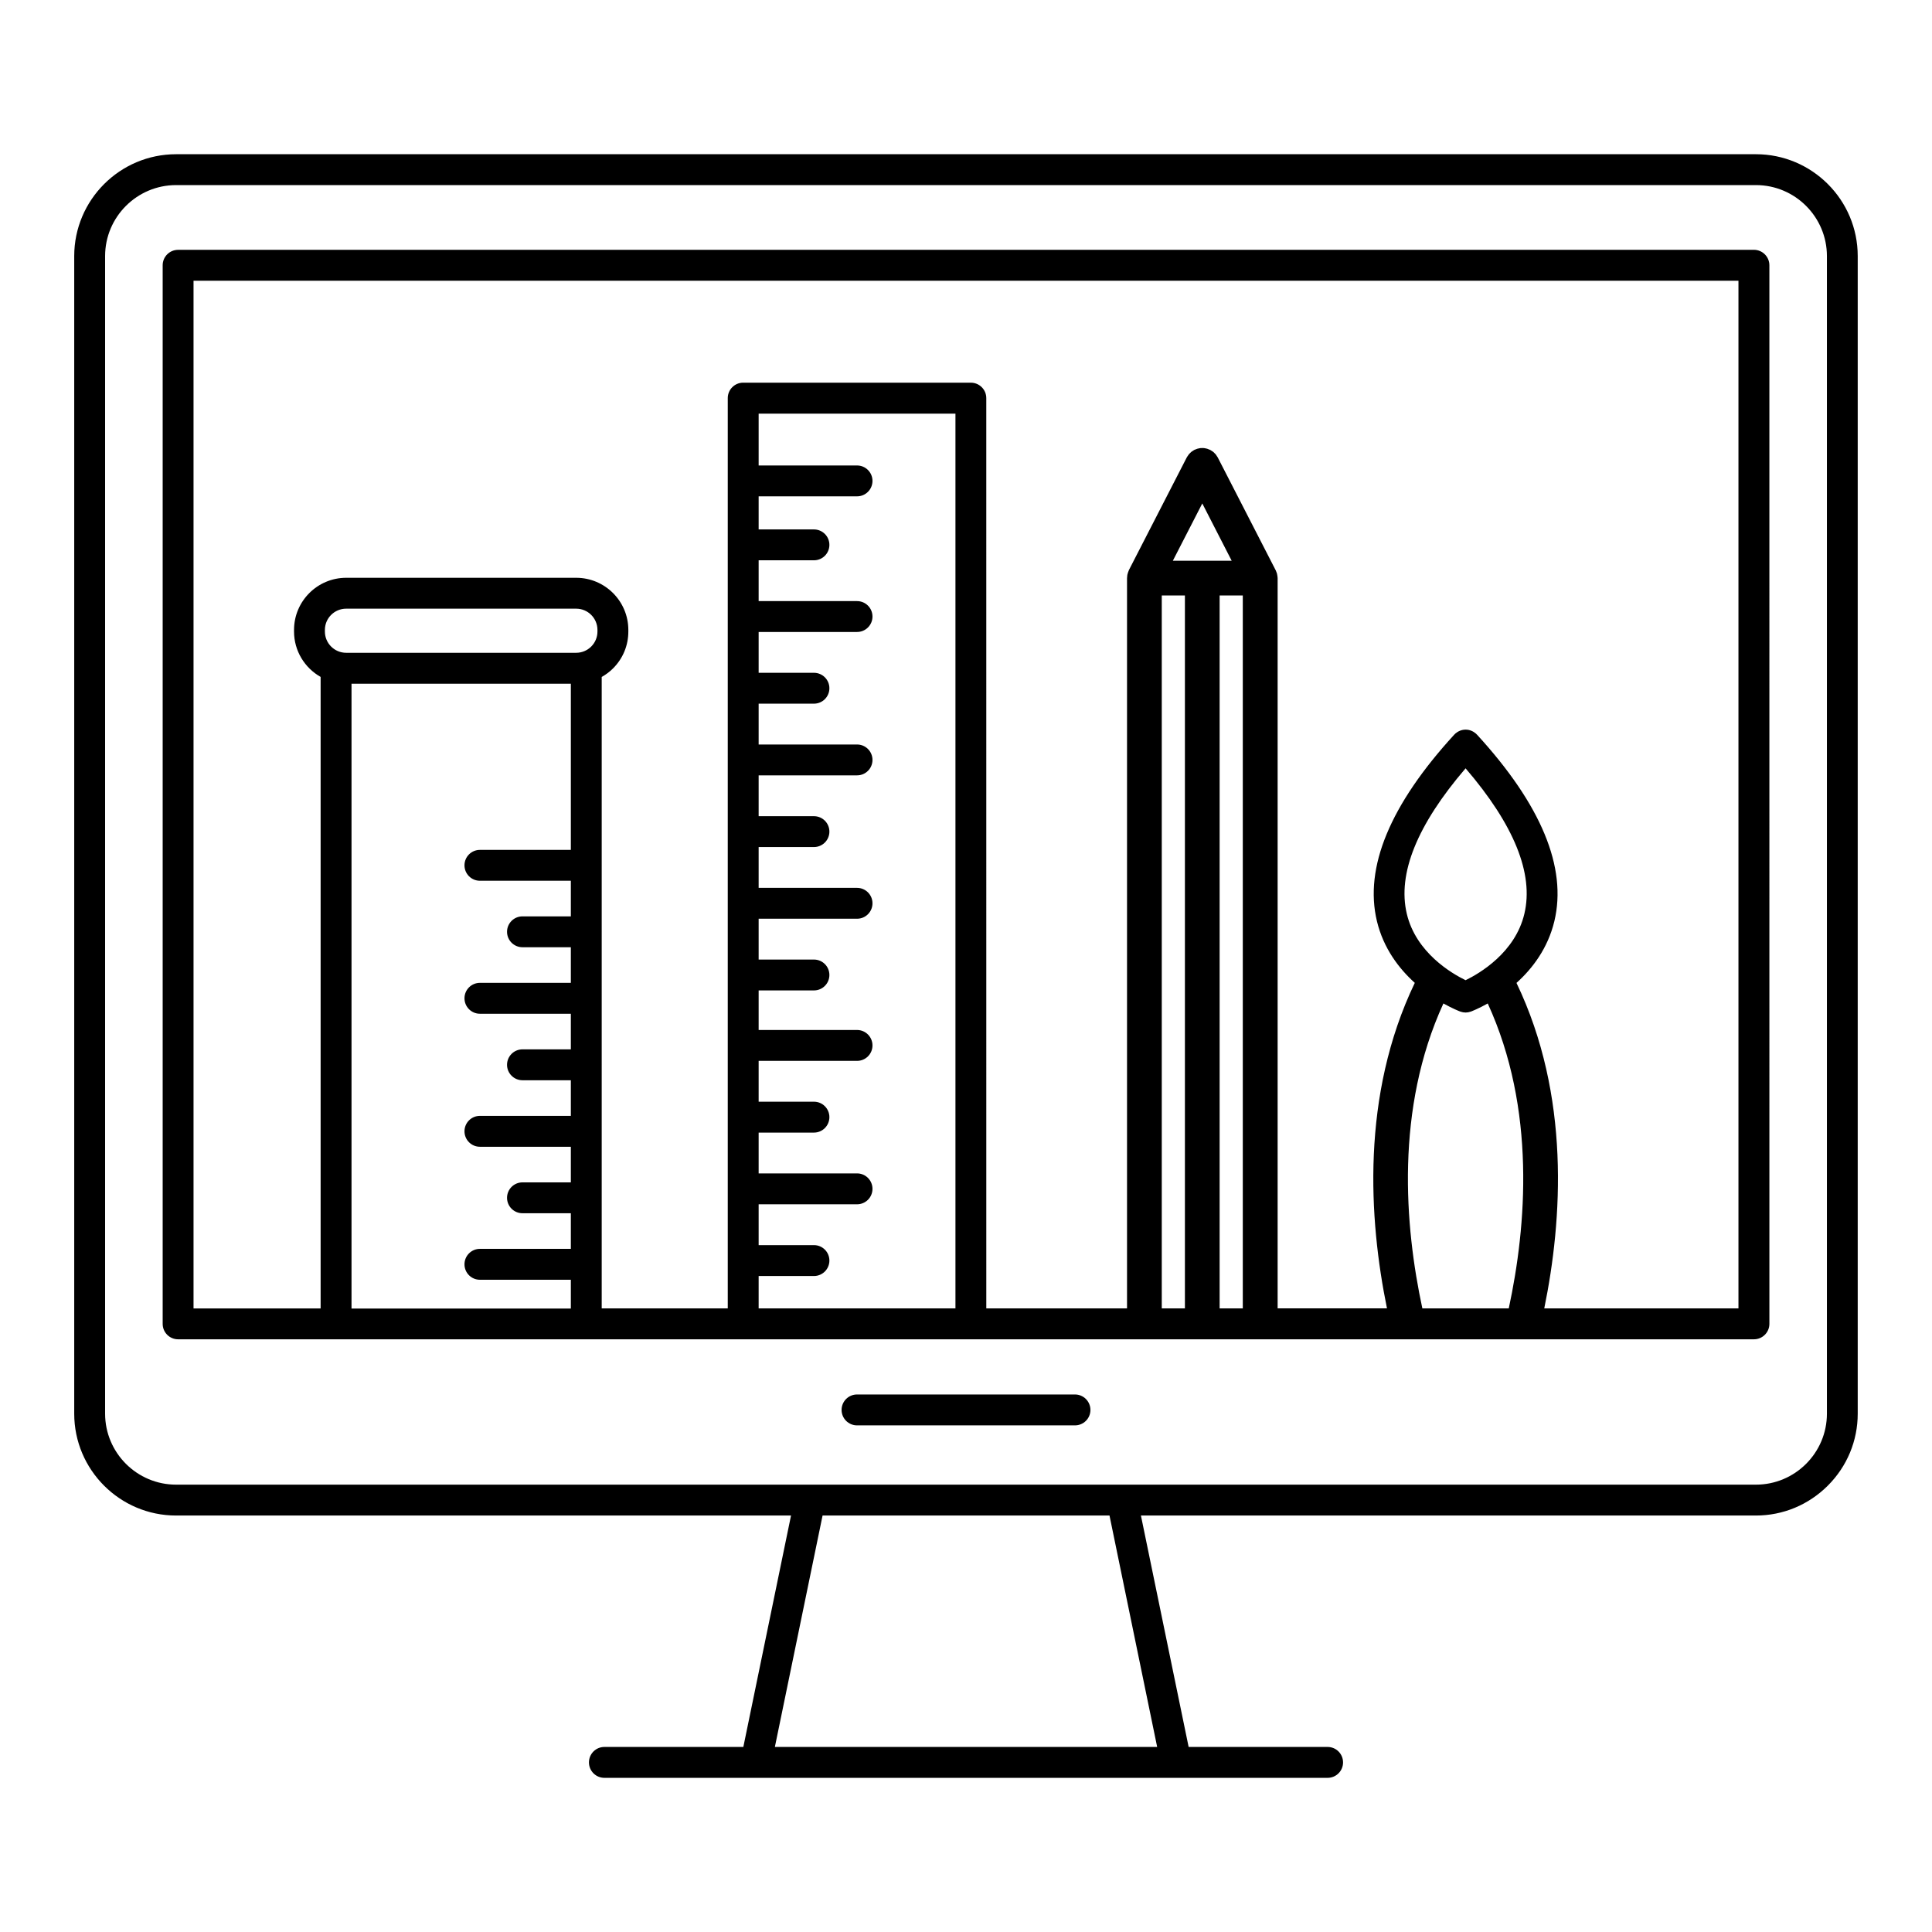
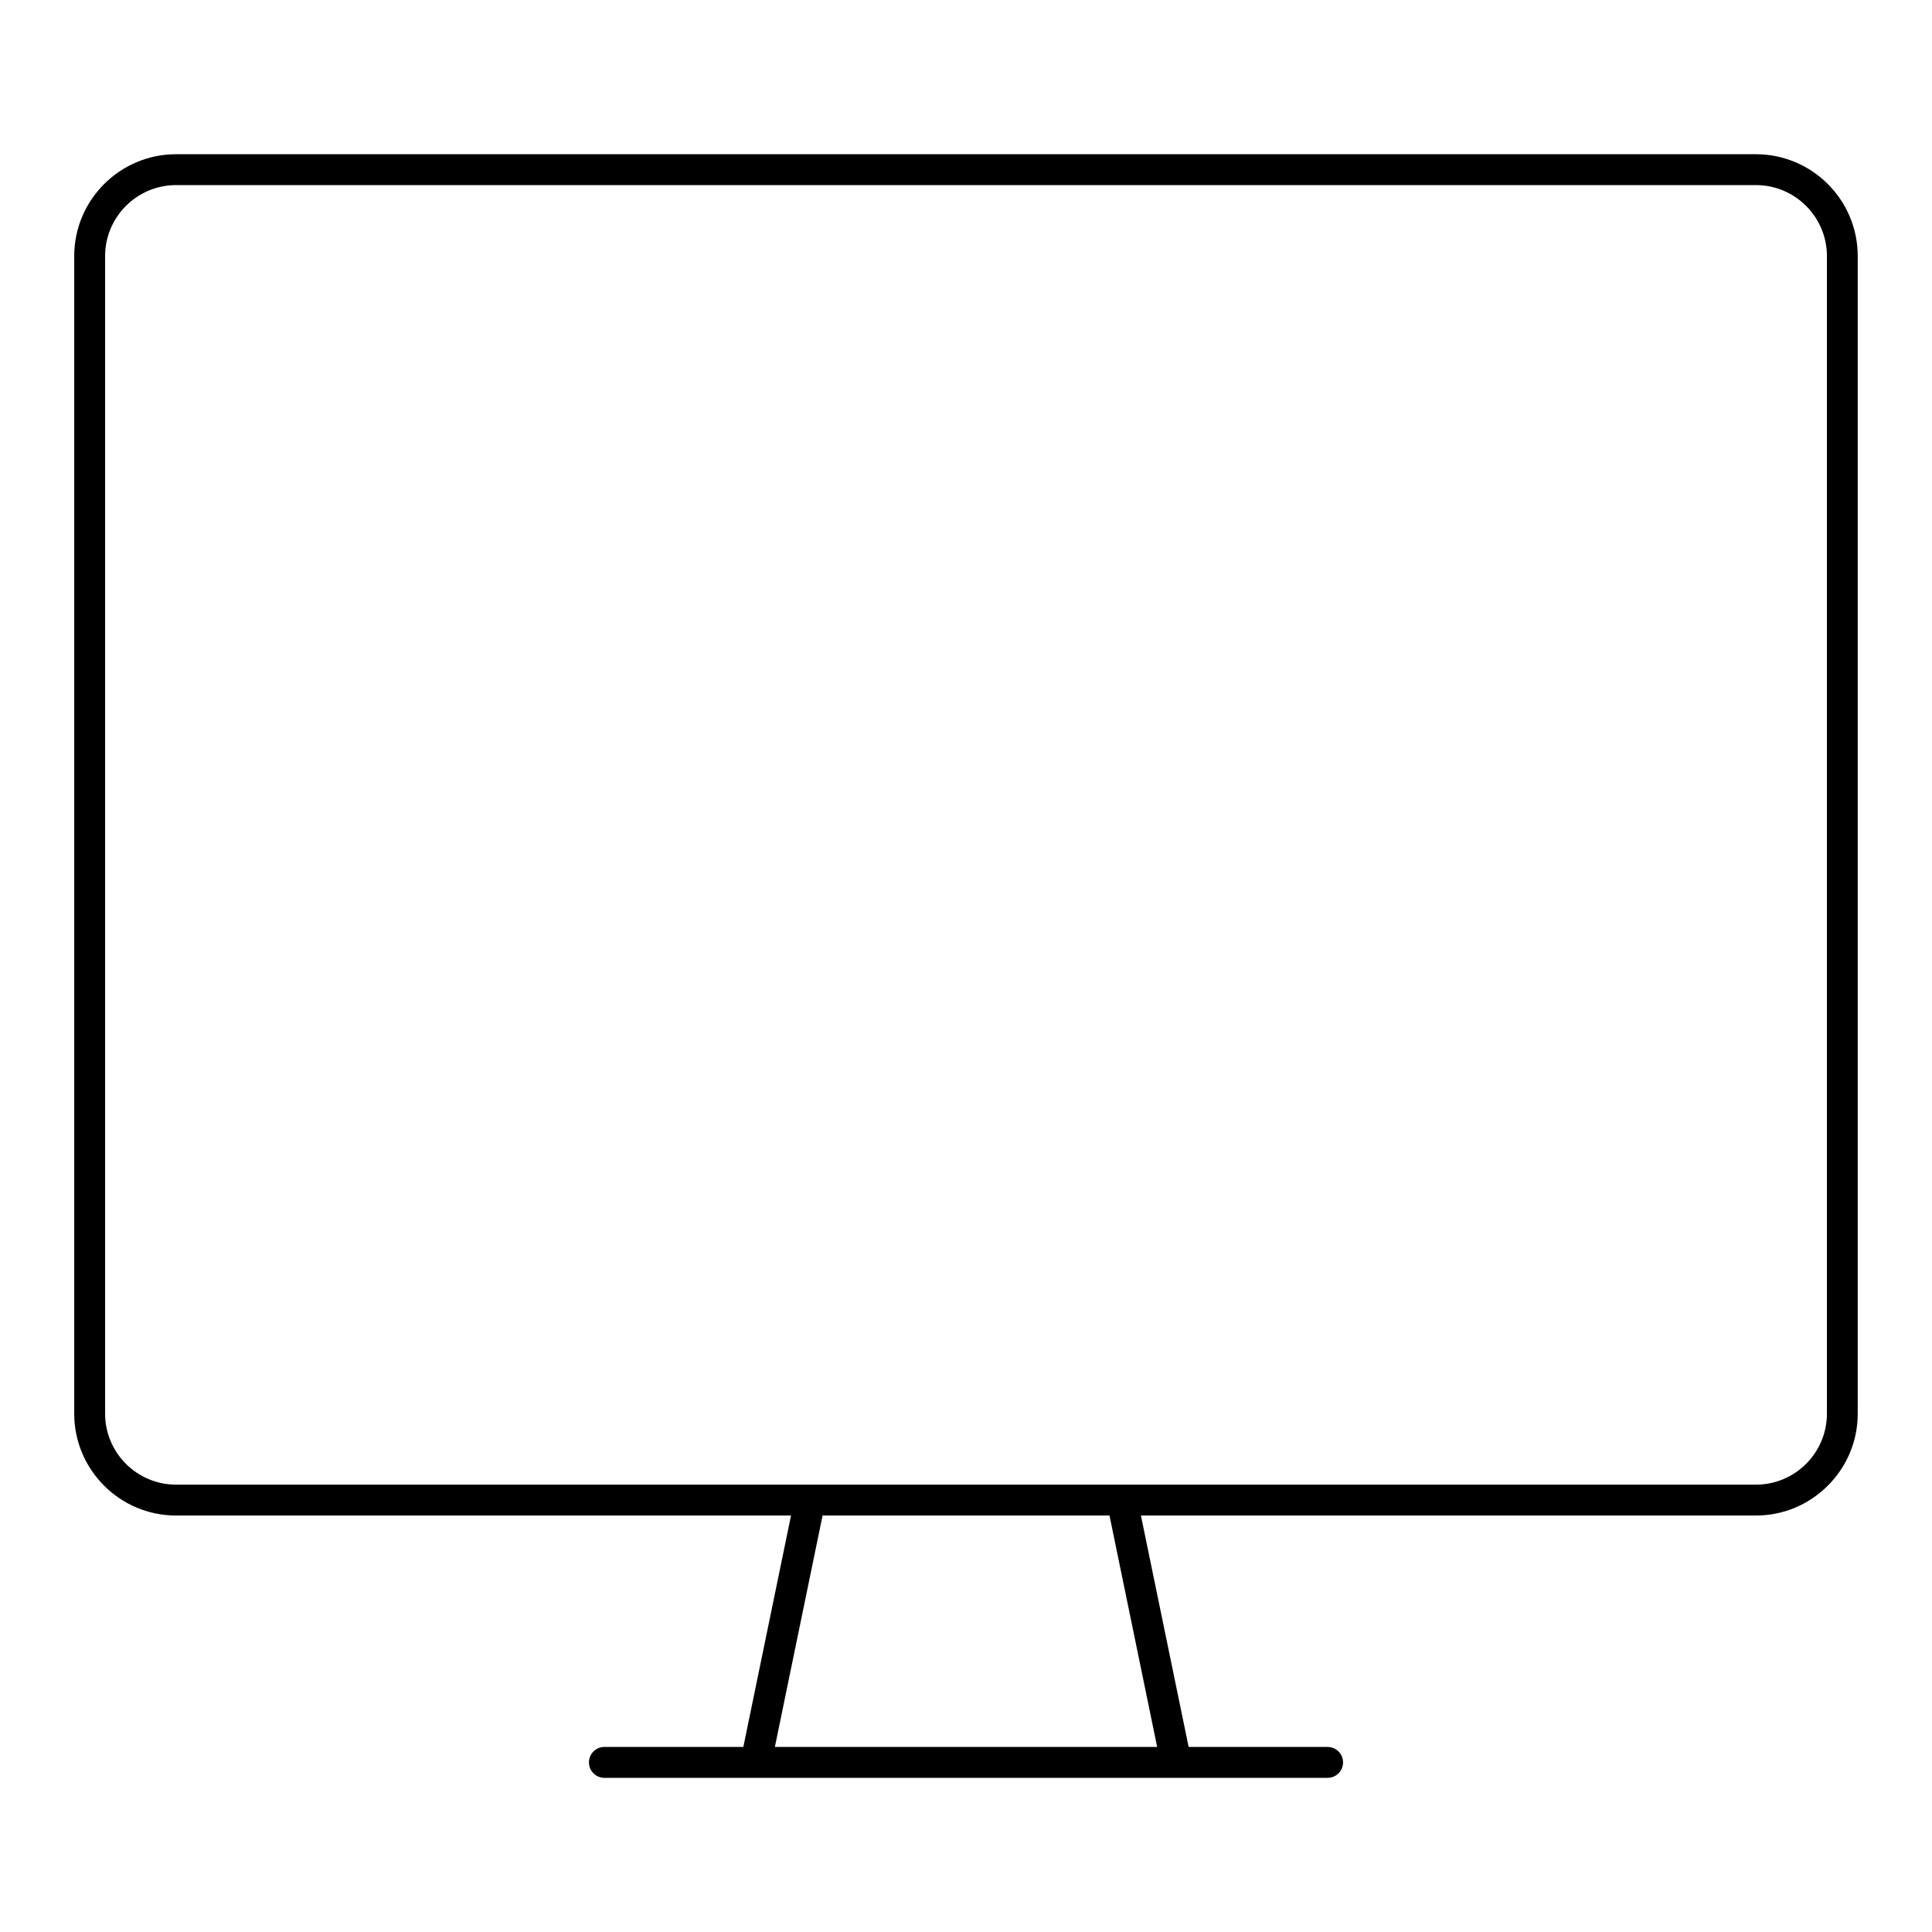
<svg xmlns="http://www.w3.org/2000/svg" fill="#000000" width="800px" height="800px" version="1.1" viewBox="144 144 512 512">
  <g>
    <path d="m609.34 184.87h-418.67c-14.887 0-27 12.113-27 27v306.77c0 14.887 12.113 26.992 27 26.992h162.96l-12.637 61.328h-36.824c-2.262 0-4.09 1.828-4.09 4.098 0 2.258 1.828 4.09 4.09 4.09h151.5 0.02 40.137c2.262 0 4.098-1.828 4.098-4.09 0-2.262-1.828-4.098-4.098-4.098h-36.824l-12.645-61.328h162.97c7.184 0 13.957-2.82 19.07-7.926 5.109-5.113 7.918-11.887 7.918-19.07v-306.77c0.008-14.883-12.102-26.996-26.98-26.996zm-158.68 422.09h-101.31l12.641-61.328h76.039zm158.68-69.512h-418.67c-10.379 0-18.816-8.445-18.816-18.812v-306.77c0-10.379 8.445-18.816 18.816-18.816h418.67c10.375 0 18.812 8.445 18.812 18.816v306.77c0 10.367-8.438 18.812-18.812 18.812z" />
-     <path d="m608.81 210.21h-417.61c-2.262 0-4.09 1.828-4.09 4.09v280.54c0 2.258 1.828 4.09 4.09 4.09h417.61c2.254 0 4.098-1.828 4.098-4.09l-0.004-280.55c-0.004-2.254-1.844-4.086-4.094-4.086zm-313.53 159.02h-24.098c-2.262 0-4.09 1.828-4.09 4.09 0 2.262 1.828 4.09 4.09 4.09h24.098v9.438h-12.82c-2.258 0-4.09 1.828-4.09 4.09 0 2.258 1.832 4.09 4.09 4.09h12.82v9.438h-24.098c-2.262 0-4.09 1.832-4.09 4.09 0 2.258 1.828 4.098 4.09 4.098h24.098v9.438h-12.82c-2.258 0-4.09 1.828-4.09 4.098 0 2.254 1.832 4.09 4.09 4.09h12.82v9.438h-24.098c-2.262 0-4.09 1.828-4.09 4.09s1.828 4.098 4.09 4.098h24.098v9.438h-12.82c-2.258 0-4.09 1.828-4.09 4.09s1.832 4.09 4.09 4.09h12.82v9.441h-24.098c-2.262 0-4.09 1.832-4.09 4.098 0 2.262 1.828 4.09 4.09 4.09h24.098v7.629h-58.125v-165.58h58.125zm1.414-52.234h-60.957c-3.109 0-5.637-2.527-5.637-5.637v-0.422c0-3.109 2.527-5.633 5.637-5.633h60.957c3.109 0 5.637 2.523 5.637 5.644v0.414c0 3.102-2.527 5.633-5.637 5.633zm100.51 173.75h-52.156v-8.59h14.66c2.258 0 4.09-1.832 4.09-4.098 0-2.262-1.832-4.09-4.09-4.09h-14.66v-10.82h26.078c2.262 0 4.09-1.828 4.09-4.09 0-2.262-1.828-4.098-4.09-4.098h-26.078v-10.812h14.66c2.258 0 4.09-1.832 4.09-4.098 0-2.262-1.832-4.09-4.09-4.09h-14.66v-10.82h26.078c2.262 0 4.09-1.828 4.09-4.09s-1.828-4.098-4.09-4.098h-26.078v-10.484h14.66c2.258 0 4.09-1.828 4.09-4.09 0-2.262-1.832-4.09-4.09-4.09h-14.66v-10.82h26.078c2.262 0 4.09-1.828 4.09-4.09 0-2.258-1.828-4.09-4.09-4.09h-26.078v-10.816h14.66c2.258 0 4.09-1.832 4.09-4.09 0-2.262-1.832-4.09-4.09-4.09h-14.66v-10.82h26.078c2.262 0 4.09-1.828 4.09-4.09 0-2.262-1.828-4.09-4.09-4.09h-26.078v-10.82h14.66c2.258 0 4.09-1.828 4.09-4.09 0-2.258-1.832-4.09-4.09-4.09h-14.66v-10.82h26.078c2.262 0 4.09-1.828 4.09-4.09 0-2.262-1.828-4.09-4.09-4.09h-26.078v-10.816h14.66c2.258 0 4.09-1.828 4.09-4.09 0-2.258-1.832-4.09-4.09-4.09h-14.66v-8.77h26.078c2.262 0 4.09-1.832 4.09-4.09s-1.828-4.09-4.09-4.09h-26.078v-13.738h52.156zm60.809 0h-6.133v-188.94h6.133zm-3.199-198.14 7.805-15.191 7.793 15.191zm18.539 198.14h-6.141v-188.94h6.141zm70.484 0h-22.898c-4.695-21.836-7.234-52.871 5.578-80.82 2.457 1.375 4.223 2.055 4.449 2.141 0.039 0.016 0.07 0.02 0.102 0.031 0.145 0.055 0.309 0.09 0.453 0.121 0.07 0.016 0.137 0.039 0.207 0.051 0.215 0.035 0.434 0.055 0.648 0.059h0.02 0.031c0.215-0.004 0.422-0.023 0.641-0.059 0.07-0.012 0.145-0.035 0.215-0.051 0.156-0.035 0.297-0.07 0.441-0.121 0.039-0.012 0.07-0.02 0.105-0.031 0.215-0.086 1.988-0.762 4.438-2.141 12.824 27.965 10.273 58.992 5.57 80.82zm-27.02-104.58c-2.519-10.625 2.734-23.582 15.578-38.551 12.852 14.969 18.105 27.926 15.578 38.551-2.438 10.316-11.926 15.824-15.578 17.598-3.644-1.773-13.129-7.273-15.578-17.598zm87.898 104.58h-51.473c4.82-23.527 6.957-56.418-7.359-86.262 4.203-3.785 8.293-9.129 10.035-16.344 3.414-14.242-3.473-30.879-20.504-49.457-0.039-0.047-0.09-0.074-0.137-0.117-0.039-0.047-0.07-0.09-0.105-0.133-0.07-0.055-0.125-0.09-0.195-0.137-0.105-0.098-0.215-0.176-0.332-0.258-0.105-0.074-0.227-0.137-0.344-0.203-0.117-0.066-0.238-0.121-0.363-0.172-0.117-0.051-0.246-0.098-0.371-0.133s-0.246-0.07-0.371-0.098c-0.125-0.023-0.266-0.047-0.402-0.055-0.117-0.012-0.246-0.02-0.363-0.02-0.137 0-0.289 0.004-0.422 0.02-0.117 0.012-0.238 0.023-0.352 0.051-0.137 0.023-0.277 0.059-0.414 0.102-0.117 0.035-0.227 0.074-0.344 0.121-0.125 0.055-0.258 0.117-0.383 0.18-0.105 0.059-0.215 0.121-0.324 0.191-0.117 0.082-0.238 0.168-0.344 0.258-0.059 0.051-0.125 0.086-0.188 0.137-0.051 0.047-0.082 0.098-0.117 0.137-0.051 0.039-0.102 0.07-0.137 0.117-17.023 18.582-23.922 35.215-20.504 49.457 1.742 7.215 5.836 12.551 10.035 16.34-14.309 29.832-12.184 62.73-7.371 86.262h-28.98v-193.54c0-0.074-0.02-0.145-0.02-0.223-0.012-0.105-0.02-0.223-0.039-0.328-0.02-0.195-0.051-0.395-0.102-0.578-0.031-0.098-0.059-0.188-0.09-0.277-0.07-0.203-0.137-0.398-0.227-0.586-0.02-0.035-0.031-0.07-0.051-0.105l-15.34-29.867c-0.012-0.02-0.02-0.035-0.031-0.051-0.09-0.168-0.195-0.316-0.309-0.469-0.07-0.102-0.125-0.207-0.195-0.293-0.102-0.117-0.215-0.215-0.324-0.328-0.105-0.105-0.195-0.215-0.316-0.316-0.09-0.074-0.195-0.133-0.309-0.207-0.145-0.105-0.297-0.211-0.465-0.297-0.012-0.012-0.031-0.023-0.051-0.031-0.102-0.051-0.195-0.074-0.309-0.121-0.145-0.07-0.309-0.141-0.473-0.191-0.145-0.039-0.297-0.066-0.434-0.098-0.145-0.031-0.297-0.066-0.441-0.082-0.145-0.016-0.297-0.012-0.441-0.012-0.156 0-0.309-0.004-0.453 0.012-0.145 0.016-0.297 0.047-0.441 0.082-0.145 0.031-0.289 0.051-0.434 0.098-0.168 0.051-0.324 0.121-0.492 0.191-0.09 0.039-0.195 0.066-0.297 0.117-0.012 0.004-0.031 0.02-0.051 0.031-0.156 0.09-0.316 0.195-0.473 0.309-0.102 0.066-0.195 0.121-0.289 0.195-0.117 0.098-0.215 0.211-0.324 0.316-0.105 0.105-0.215 0.207-0.316 0.324-0.082 0.09-0.137 0.195-0.195 0.293-0.105 0.156-0.227 0.301-0.309 0.469-0.012 0.02-0.031 0.035-0.039 0.051l-15.34 29.867c-0.031 0.066-0.051 0.133-0.07 0.203-0.051 0.105-0.09 0.207-0.125 0.312-0.07 0.191-0.125 0.379-0.176 0.574-0.02 0.086-0.031 0.172-0.051 0.258-0.031 0.223-0.059 0.441-0.059 0.672 0 0.031-0.012 0.059-0.012 0.09v193.54h-37.293l-0.004-241.23c0-2.258-1.828-4.09-4.098-4.09l-60.324-0.004c-2.258 0-4.09 1.832-4.09 4.09v241.24h-33.406v-11.68c0-0.016 0.004-0.023 0.004-0.039s-0.004-0.023-0.004-0.039v-17.539c0-0.016 0.004-0.023 0.004-0.039s-0.004-0.023-0.004-0.039v-17.531c0-0.016 0.004-0.031 0.004-0.047s-0.004-0.023-0.004-0.039v-17.531c0-0.016 0.004-0.023 0.004-0.039s-0.004-0.031-0.004-0.039v-17.539c0-0.016 0.004-0.023 0.004-0.039s-0.004-0.023-0.004-0.039v-17.539c0-0.016 0.004-0.023 0.004-0.039 0-0.012-0.004-0.023-0.004-0.039v-17.539c0-0.012 0.004-0.023 0.004-0.039 0-0.012-0.004-0.023-0.004-0.039v-49.883c1.09-0.613 2.102-1.367 3.008-2.273 2.613-2.609 4.051-6.082 4.047-9.77v-0.422c0-7.617-6.195-13.816-13.816-13.816h-60.957c-7.617 0-13.82 6.195-13.82 13.816v0.422c0 5.16 2.848 9.656 7.047 12.031v167.36h-33.68v-272.36h409.42v272.35z" />
-     <path d="m428.88 513.55h-57.762c-2.258 0-4.09 1.832-4.09 4.09 0 2.262 1.828 4.098 4.09 4.098h57.762c2.262 0 4.098-1.828 4.098-4.098-0.008-2.254-1.836-4.09-4.098-4.09z" />
  </g>
</svg>